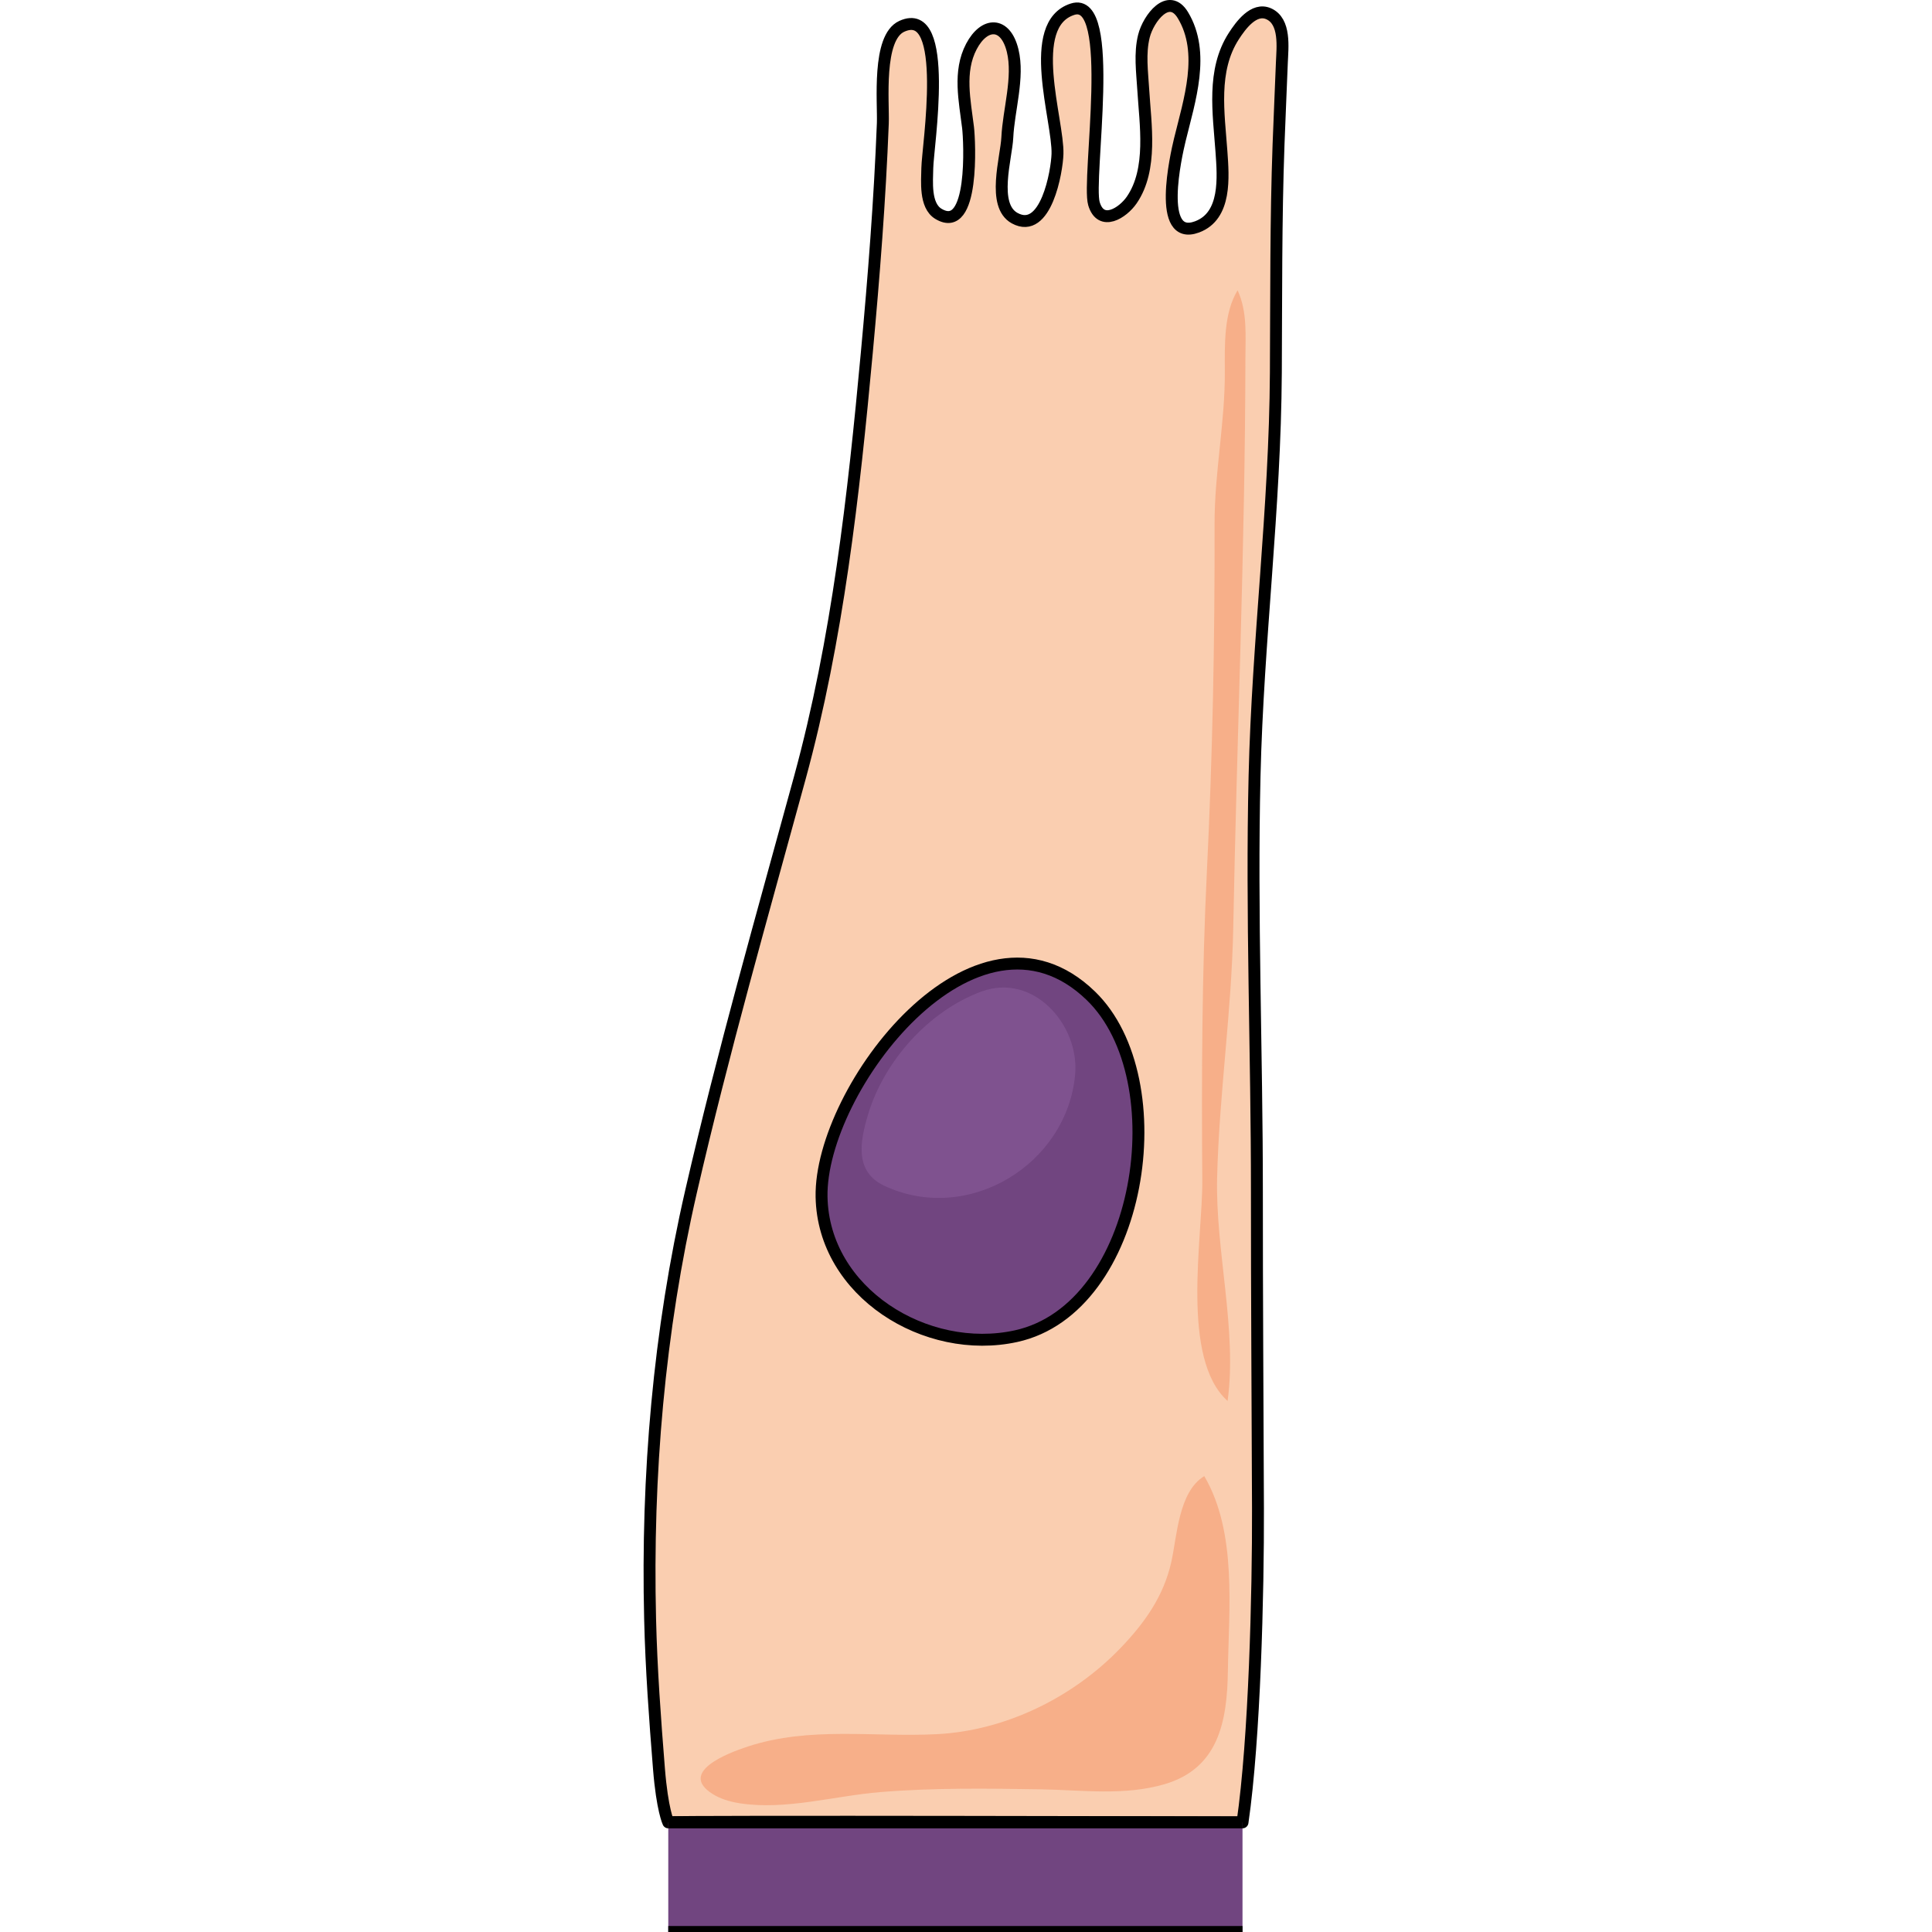
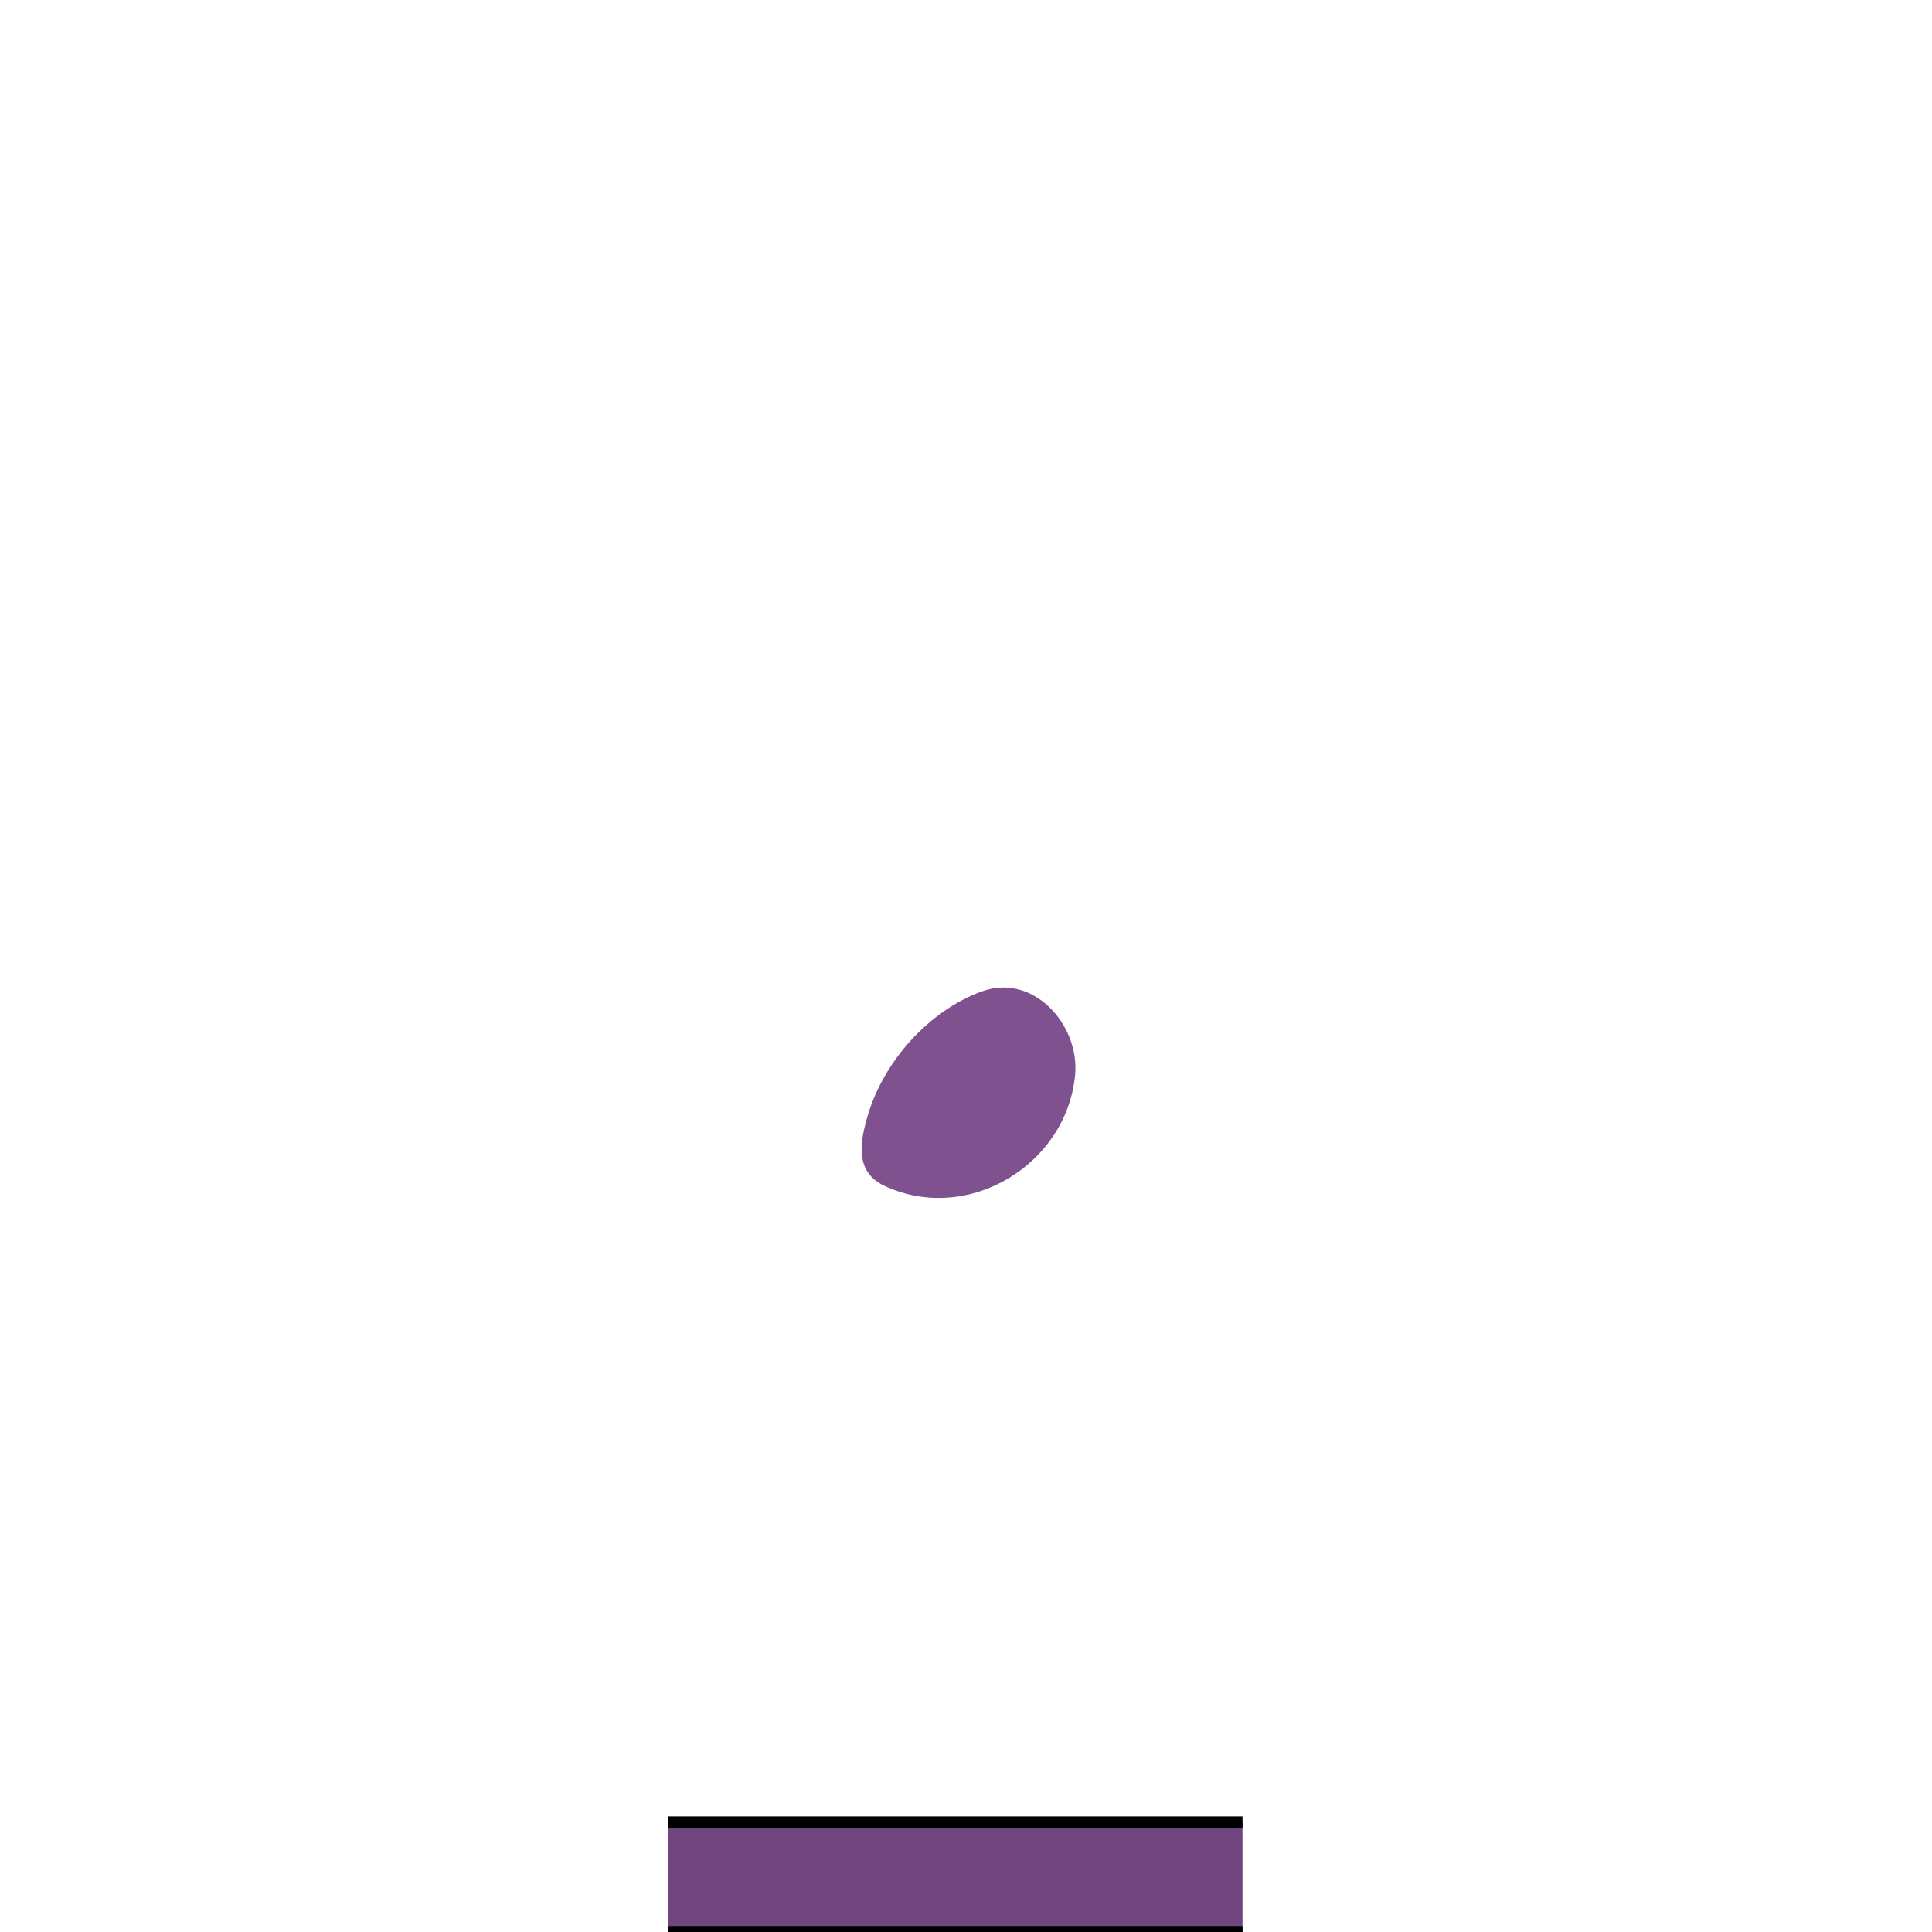
<svg xmlns="http://www.w3.org/2000/svg" version="1.1" id="Layer_1" width="800px" height="800px" viewBox="0 0 54.167 162.282" enable-background="new 0 0 54.167 162.282" xml:space="preserve">
  <g>
-     <path fill="#FACEB0" d="M51.518,100.049c-0.005,8.886,0.06,17.771,0.09,26.656c0.023,7.05-0.278,19.362-1.298,26.368   c0,0-47.928-0.117-48.234,0c0,0-0.506-1.043-0.783-4.505c-0.336-4.19-0.643-8.374-0.744-12.579   c-0.292-12.055,0.738-24.161,3.443-35.924c2.685-11.674,5.976-23.18,9.133-34.73c3.178-11.626,4.523-23.749,5.628-35.723   c0.591-6.403,1.093-12.822,1.344-19.249c0.067-1.761-0.488-7.207,1.594-8.153c4.104-1.866,2.167,10.173,2.143,11.904   c-0.015,1.084-0.231,3.148,0.934,3.848c3.039,1.824,2.619-6.162,2.489-7.243c-0.271-2.248-0.832-4.695,0.281-6.813   c1.084-2.062,2.863-2.12,3.465,0.348c0.548,2.248-0.342,5.016-0.448,7.285c-0.081,1.719-1.338,5.714,0.617,6.785   c2.635,1.444,3.557-3.957,3.597-5.396c0.079-2.84-2.721-10.862,1.255-12.151c3.76-1.221,1.199,14.293,1.809,16.333   c0.584,1.957,2.424,0.78,3.174-0.312c1.77-2.576,1.141-6.355,0.964-9.293c-0.089-1.467-0.304-3.02,0.058-4.469   c0.377-1.504,2.085-3.731,3.275-1.761c1.911,3.166,0.54,7.179-0.258,10.466c-0.316,1.305-1.977,8.589,1.445,7.318   c2.481-0.922,2.2-4.194,2.05-6.319c-0.228-3.226-0.826-6.833,1.046-9.719c0.567-0.875,1.673-2.413,2.915-1.866   c1.442,0.635,1.163,2.838,1.114,4.1c-0.087,2.292-0.196,4.583-0.279,6.875c-0.231,6.393-0.188,12.774-0.226,19.169   c-0.066,11.437-1.52,22.472-1.789,33.871C51.044,76.797,51.523,88.422,51.518,100.049z" />
-     <path fill="none" stroke="#000000" stroke-linejoin="round" stroke-miterlimit="10" d="M51.518,100.049   c-0.005,8.886,0.06,17.771,0.09,26.656c0.023,7.05-0.278,19.362-1.298,26.368c0,0-47.928-0.117-48.234,0   c0,0-0.506-1.043-0.783-4.505c-0.336-4.19-0.643-8.374-0.744-12.579c-0.292-12.055,0.738-24.161,3.443-35.924   c2.685-11.674,5.976-23.18,9.133-34.73c3.178-11.626,4.523-23.749,5.628-35.723c0.591-6.403,1.093-12.822,1.344-19.249   c0.067-1.761-0.488-7.207,1.594-8.153c4.104-1.866,2.167,10.173,2.143,11.904c-0.015,1.084-0.231,3.148,0.934,3.848   c3.039,1.824,2.619-6.162,2.489-7.243c-0.271-2.248-0.832-4.695,0.281-6.813c1.084-2.062,2.863-2.12,3.465,0.348   c0.548,2.248-0.342,5.016-0.448,7.285c-0.081,1.719-1.338,5.714,0.617,6.785c2.635,1.444,3.557-3.957,3.597-5.396   c0.079-2.84-2.721-10.862,1.255-12.151c3.76-1.221,1.199,14.293,1.809,16.333c0.584,1.957,2.424,0.78,3.174-0.312   c1.77-2.576,1.141-6.355,0.964-9.293c-0.089-1.467-0.304-3.02,0.058-4.469c0.377-1.504,2.085-3.731,3.275-1.761   c1.911,3.166,0.54,7.179-0.258,10.466c-0.316,1.305-1.977,8.589,1.445,7.318c2.481-0.922,2.2-4.194,2.05-6.319   c-0.228-3.226-0.826-6.833,1.046-9.719c0.567-0.875,1.673-2.413,2.915-1.866c1.442,0.635,1.163,2.838,1.114,4.1   c-0.087,2.292-0.196,4.583-0.279,6.875c-0.231,6.393-0.188,12.774-0.226,19.169c-0.066,11.437-1.52,22.472-1.789,33.871   C51.044,76.797,51.523,88.422,51.518,100.049z" />
-     <path fill="#714580" stroke="#000000" stroke-linecap="round" stroke-linejoin="round" stroke-miterlimit="10" d="M14.951,100.535   c0.149,8.01,8.767,13.362,16.344,11.697c10.6-2.329,13.529-21.562,6.277-28.587C27.905,74.28,14.783,91.482,14.951,100.535z" />
    <rect x="2.075" y="153.073" fill="#714580" width="48.234" height="9.209" />
    <line fill="none" stroke="#000000" stroke-linejoin="round" stroke-miterlimit="10" x1="2.075" y1="153.073" x2="50.31" y2="153.073" />
    <line fill="none" stroke="#000000" stroke-linejoin="round" stroke-miterlimit="10" x1="50.31" y1="162.282" x2="2.075" y2="162.282" />
    <path fill="#7F528F" d="M18.856,93.616c-0.697,2.32-1.139,4.829,1.4,6.003c7.042,3.257,15.305-1.821,15.995-9.356   c0.38-4.141-3.485-8.589-7.87-6.976C23.94,84.92,20.204,89.132,18.856,93.616z" />
-     <path fill="#F7AF89" d="M8.111,151.475c3.857,0.587,7.924-0.628,11.767-0.944c4.475-0.368,8.971-0.306,13.457-0.234   c3.468,0.055,7.049,0.565,10.441-0.435c4.5-1.327,5.248-5.231,5.305-9.515c0.068-5.128,0.798-11.63-1.984-16.357   c-2.166,1.311-2.29,5.073-2.764,7.192c-0.647,2.894-2.233,5.127-4.268,7.246c-3.977,4.143-9.646,6.942-15.427,7.237   c-5.31,0.271-10.632-0.671-15.857,1.029c-1.847,0.602-5.844,2.188-2.987,3.991C6.439,151.093,7.23,151.341,8.111,151.475z" />
-     <path fill="#F7AF89" d="M47.321,73.104c0.477-9.684,0.664-19.33,0.641-29.075c-0.011-4.332,0.883-8.505,0.863-12.828   c-0.011-2.301-0.087-4.915,1.072-6.816c0.836,1.813,0.658,3.809,0.655,5.781c-0.023,15.909-0.722,31.807-1.019,47.712   c-0.132,7.094-1.181,13.977-1.356,21.029c-0.152,6.107,1.697,12.817,0.88,18.77c-3.978-3.568-2.092-13.747-2.125-18.488   C46.87,90.492,46.894,81.791,47.321,73.104z" />
  </g>
</svg>